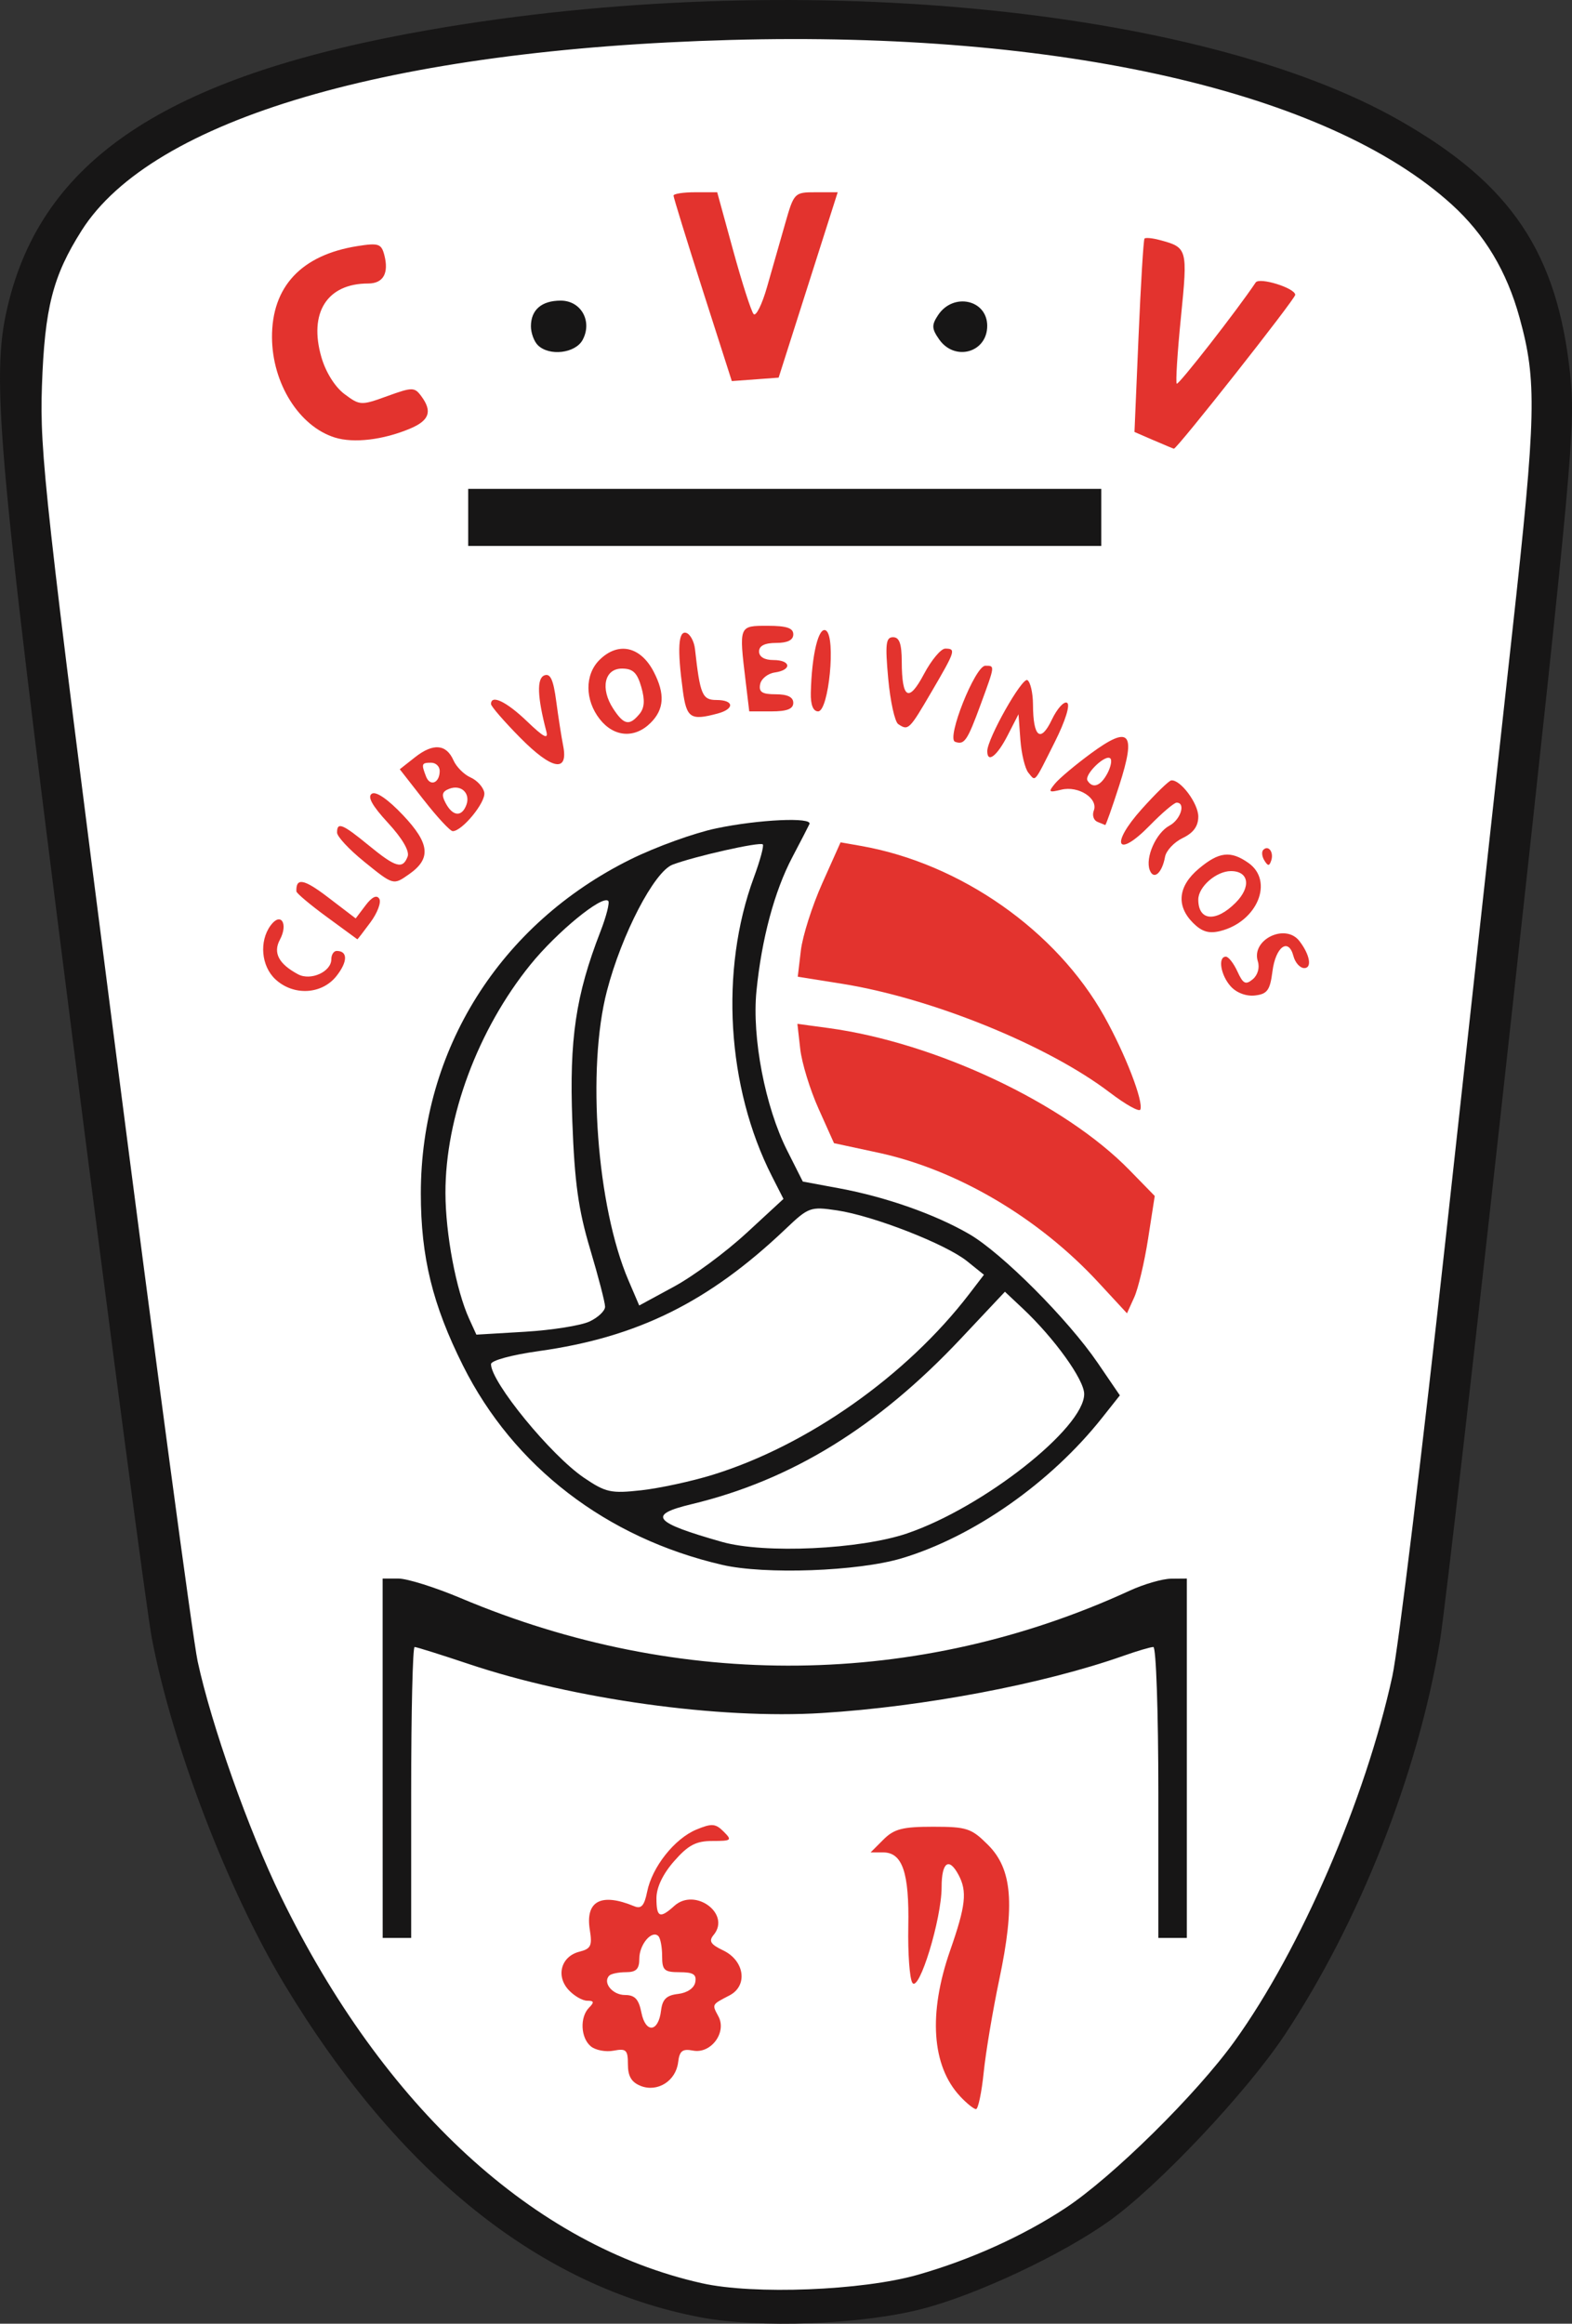
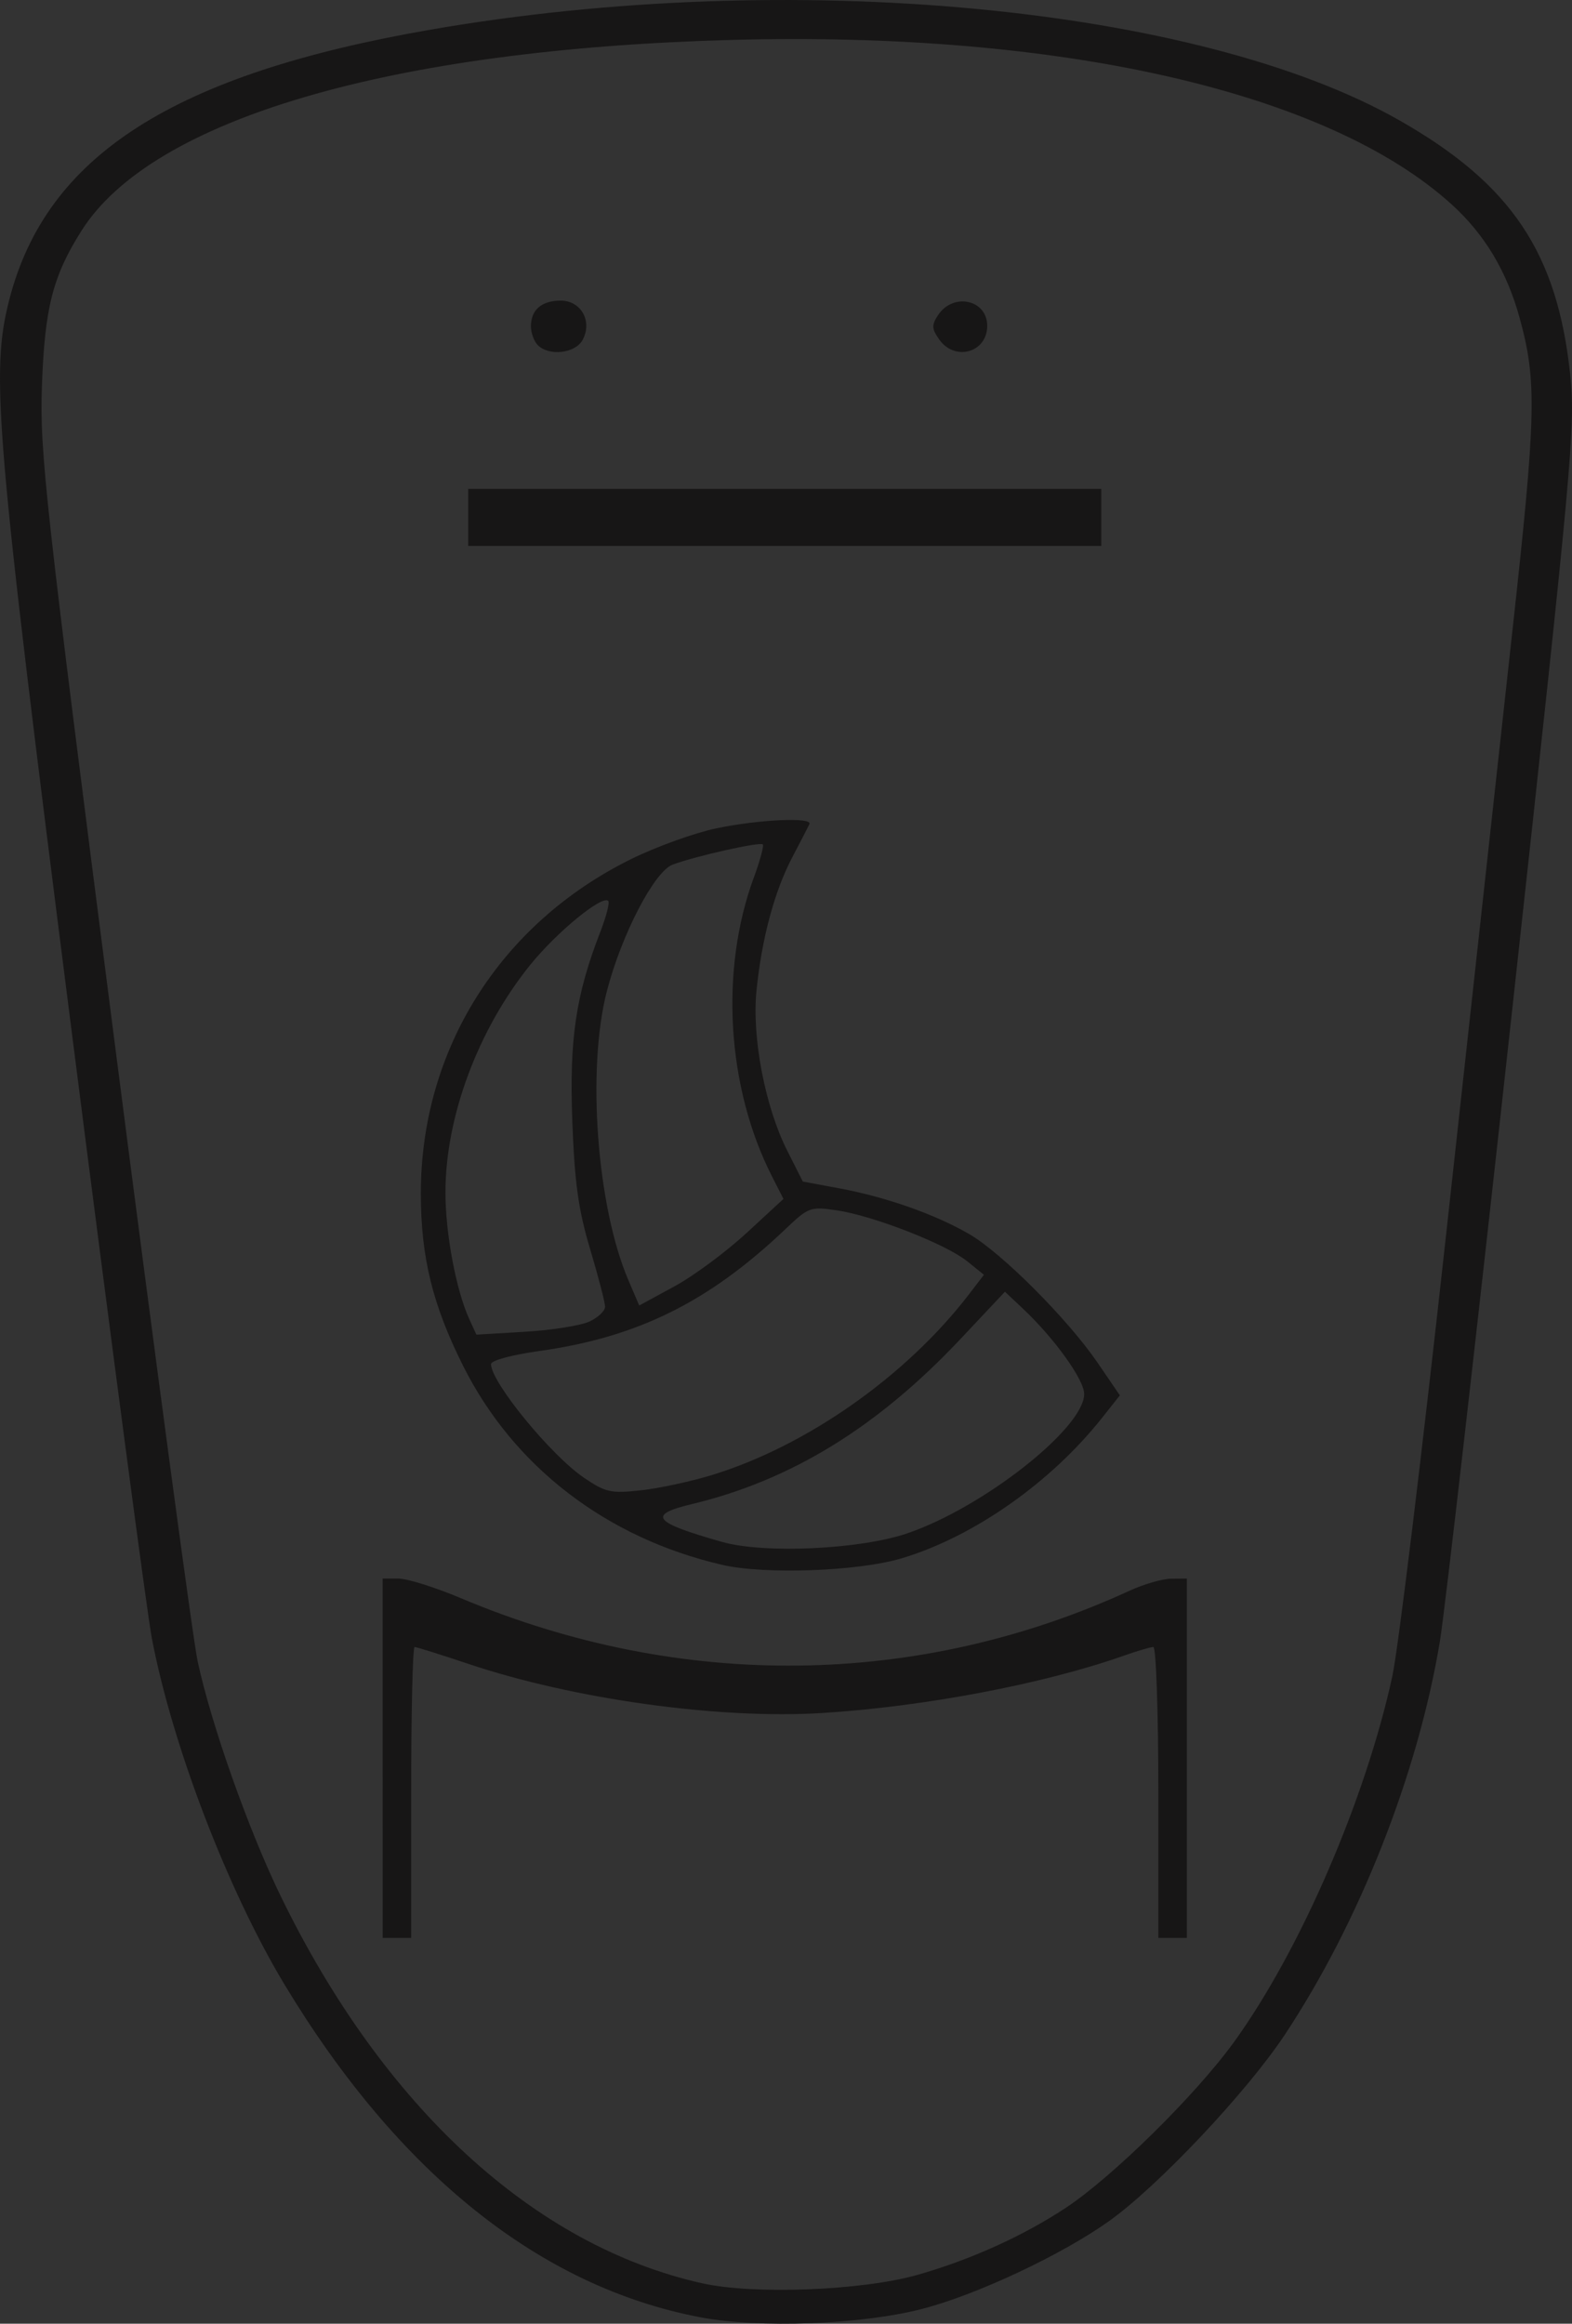
<svg xmlns="http://www.w3.org/2000/svg" xmlns:ns1="http://www.inkscape.org/namespaces/inkscape" xmlns:ns2="http://sodipodi.sourceforge.net/DTD/sodipodi-0.dtd" width="72.923mm" height="107.766mm" viewBox="0 0 72.923 107.766" version="1.1" id="svg5" ns1:version="1.1 (c68e22c387, 2021-05-23)" ns2:docname="VINAROS.svg">
  <rect x="0" y="0" width="72.923" height="107.766" fill="#333333" stroke="none" />
  <ns2:namedview id="namedview7" pagecolor="#505050" bordercolor="#eeeeee" borderopacity="1" ns1:pageshadow="0" ns1:pageopacity="0" ns1:pagecheckerboard="0" ns1:document-units="mm" showgrid="false" fit-margin-top="0" fit-margin-left="0" fit-margin-right="0" fit-margin-bottom="0" ns1:zoom="8.1840269" ns1:cx="62.560889" ns1:cy="33.052188" ns1:window-width="1920" ns1:window-height="1001" ns1:window-x="-9" ns1:window-y="-9" ns1:window-maximized="1" ns1:current-layer="layer1" />
  <defs id="defs2" />
  <g ns1:label="Capa 1" ns1:groupmode="layer" id="layer1" transform="translate(-206.509,-51.144)">
-     <path style="fill:#ffffff;stroke:#000000;stroke-width:0.265px;stroke-linecap:butt;stroke-linejoin:miter;stroke-opacity:1" d="m 207.543,68.214 0.065,5.755 1.035,10.248 2.392,14.904 1.778,12.479 1.099,11.089 1.552,7.565 3.298,8.826 c 0,0 4.72,8.147 4.849,8.47 0.129,0.323 3.524,3.621 3.524,3.621 l 3.686,3.201 c 0,0 1.616,1.035 1.778,1.099 0.162,0.065 2.166,1.099 2.974,1.325 0.808,0.226 2.134,0.485 3.492,1.002 1.358,0.517 3.653,0.841 4.17,0.841 0.517,0 1.81,-0.55 2.586,-0.582 0.776,-0.032 3.298,-0.582 3.298,-0.582 l 3.136,-1.196 7.209,-3.718 1.519,-2.748 4.429,-4.235 3.686,-7.468 3.136,-9.602 0.97,-5.399 0.065,-5.173 1.325,-7.759 1.778,-16.1 1.746,-20.529 0.162,-7.888 c 0,0 -2.554,-4.364 -2.619,-4.494 -0.065,-0.129 -3.265,-2.748 -3.265,-2.748 l -3.33,-1.94 -11.8,-3.427 -17.587,-0.97 c 0,0 -15.453,1.261 -15.486,1.487 -0.032,0.226 -6.304,2.263 -6.304,2.263 l -6.11,2.877 -2.942,3.621 c 0,0 -0.517,2.004 -0.582,2.134 -0.065,0.129 -0.356,2.166 -0.356,2.166 z" id="path908" />
-     <path style="fill:#e3332e;stroke-width:0.265" d="m 251.046,148.363 c -1.315,-1.404 -1.481,-3.841 -0.461,-6.762 0.726,-2.079 0.799,-2.739 0.388,-3.508 -0.446,-0.834 -0.784,-0.587 -0.784,0.572 0,1.477 -1.05,4.908 -1.357,4.434 -0.127,-0.197 -0.212,-1.372 -0.188,-2.611 0.047,-2.5 -0.271,-3.435 -1.169,-3.435 h -0.579 l 0.595,-0.595 c 0.494,-0.494 0.885,-0.595 2.303,-0.595 1.566,0 1.777,0.07 2.549,0.842 1.121,1.121 1.257,2.75 0.52,6.249 -0.3,1.426 -0.625,3.361 -0.721,4.299 -0.096,0.938 -0.257,1.706 -0.357,1.706 -0.1,0 -0.433,-0.268 -0.74,-0.595 z m -14.814,-0.48 c -0.427,-0.166 -0.595,-0.447 -0.595,-0.996 0,-0.674 -0.079,-0.75 -0.663,-0.639 -0.365,0.07 -0.841,-0.021 -1.058,-0.201 -0.475,-0.395 -0.517,-1.359 -0.078,-1.798 0.247,-0.247 0.227,-0.318 -0.091,-0.318 -0.225,0 -0.617,-0.23 -0.871,-0.51 -0.59,-0.652 -0.33,-1.551 0.509,-1.762 0.533,-0.134 0.604,-0.279 0.486,-1.005 -0.219,-1.347 0.519,-1.743 2.061,-1.104 0.326,0.135 0.467,-0.025 0.598,-0.675 0.229,-1.146 1.273,-2.462 2.284,-2.881 0.715,-0.296 0.886,-0.283 1.263,0.093 0.405,0.405 0.368,0.436 -0.519,0.436 -0.762,0 -1.121,0.189 -1.776,0.935 -0.524,0.596 -0.821,1.22 -0.821,1.72 0,0.894 0.159,0.962 0.828,0.356 0.961,-0.869 2.637,0.367 1.825,1.346 -0.238,0.287 -0.145,0.437 0.441,0.717 0.995,0.475 1.159,1.638 0.295,2.088 -0.836,0.435 -0.819,0.404 -0.513,0.977 0.396,0.74 -0.347,1.741 -1.175,1.583 -0.497,-0.095 -0.631,0.009 -0.695,0.541 -0.105,0.866 -0.951,1.402 -1.734,1.099 z m 0.942,-3.493 c 0.063,-0.527 0.251,-0.711 0.791,-0.773 0.423,-0.049 0.745,-0.269 0.797,-0.545 0.068,-0.36 -0.094,-0.463 -0.725,-0.463 -0.716,0 -0.813,-0.089 -0.813,-0.75 0,-0.412 -0.078,-0.828 -0.174,-0.924 -0.301,-0.301 -0.884,0.388 -0.884,1.044 0,0.483 -0.144,0.629 -0.617,0.629 -0.34,0 -0.689,0.071 -0.776,0.158 -0.322,0.322 0.146,0.9 0.727,0.9 0.459,0 0.639,0.192 0.763,0.816 0.195,0.975 0.791,0.914 0.911,-0.093 z m 20.291,-33.768 c -2.777,-3.005 -6.564,-5.235 -10.226,-6.022 l -2.042,-0.439 -0.717,-1.599 c -0.395,-0.879 -0.777,-2.124 -0.849,-2.767 l -0.132,-1.168 1.427,0.193 c 4.987,0.675 10.951,3.487 13.977,6.588 l 1.173,1.202 -0.308,1.98 c -0.169,1.089 -0.459,2.314 -0.644,2.721 l -0.336,0.741 z m 0.529,-8.807 c -2.873,-2.194 -8.278,-4.387 -12.451,-5.051 l -2.027,-0.323 0.144,-1.218 c 0.079,-0.67 0.526,-2.072 0.993,-3.116 l 0.849,-1.898 0.955,0.168 c 4.612,0.813 9.055,3.927 11.279,7.904 0.974,1.741 1.825,3.943 1.672,4.322 -0.049,0.122 -0.685,-0.233 -1.413,-0.789 z m 5.609,-4.922 c -0.469,-0.518 -0.611,-1.381 -0.227,-1.381 0.122,0 0.363,0.31 0.536,0.688 0.261,0.572 0.38,0.633 0.71,0.36 0.232,-0.193 0.33,-0.538 0.236,-0.833 -0.318,-1.003 1.277,-1.782 1.927,-0.942 0.486,0.627 0.6,1.257 0.228,1.257 -0.197,0 -0.423,-0.251 -0.503,-0.557 -0.228,-0.873 -0.828,-0.436 -0.974,0.71 -0.111,0.873 -0.239,1.05 -0.808,1.116 -0.405,0.047 -0.855,-0.12 -1.124,-0.418 z m -44.32,-0.333 c -0.656,-0.611 -0.758,-1.76 -0.223,-2.493 0.473,-0.646 0.834,-0.091 0.431,0.662 -0.324,0.605 -0.052,1.12 0.844,1.6 0.586,0.314 1.543,-0.117 1.543,-0.695 0,-0.213 0.112,-0.388 0.249,-0.388 0.52,0 0.517,0.493 -0.007,1.16 -0.68,0.865 -1.998,0.936 -2.838,0.153 z m 2.384,-2.893 c -0.772,-0.565 -1.406,-1.098 -1.409,-1.185 -0.024,-0.648 0.347,-0.579 1.464,0.274 l 1.287,0.982 0.456,-0.604 c 0.296,-0.393 0.52,-0.501 0.638,-0.309 0.1,0.162 -0.084,0.655 -0.409,1.094 -0.325,0.44 -0.598,0.794 -0.607,0.788 -0.009,-0.006 -0.648,-0.474 -1.419,-1.039 z m 40.187,0.28 c -0.793,-0.793 -0.698,-1.705 0.262,-2.513 0.937,-0.788 1.475,-0.852 2.302,-0.273 1.201,0.841 0.418,2.735 -1.307,3.163 -0.521,0.129 -0.848,0.031 -1.257,-0.377 z m 1.971,-0.934 c 0.733,-0.733 0.625,-1.47 -0.215,-1.47 -0.679,0 -1.514,0.728 -1.514,1.32 0,0.994 0.814,1.065 1.729,0.15 z m -40.453,-1.933 c -0.674,-0.546 -1.227,-1.141 -1.227,-1.323 -0.002,-0.508 0.247,-0.408 1.471,0.595 1.254,1.027 1.572,1.119 1.802,0.519 0.098,-0.254 -0.245,-0.842 -0.91,-1.564 -0.738,-0.8 -0.968,-1.217 -0.748,-1.354 0.196,-0.121 0.752,0.262 1.451,1.003 1.236,1.308 1.307,2.008 0.28,2.728 -0.745,0.522 -0.721,0.528 -2.12,-0.603 z m 36.473,0.421 c -0.222,-0.578 0.29,-1.733 0.915,-2.067 0.521,-0.279 0.765,-1.065 0.331,-1.065 -0.116,0 -0.676,0.476 -1.244,1.058 -1.531,1.567 -1.862,0.899 -0.376,-0.758 0.643,-0.717 1.259,-1.316 1.368,-1.331 0.419,-0.057 1.257,1.061 1.257,1.678 0,0.444 -0.227,0.756 -0.724,0.994 -0.398,0.191 -0.767,0.584 -0.819,0.874 -0.136,0.752 -0.525,1.092 -0.707,0.617 z m 5.316,-0.451 c -0.114,-0.184 -0.136,-0.407 -0.048,-0.494 0.237,-0.237 0.495,0.111 0.367,0.495 -0.09,0.269 -0.152,0.269 -0.319,-10e-4 z m -38.986,-2.794 -1.121,-1.436 0.71,-0.559 c 0.841,-0.661 1.448,-0.611 1.782,0.147 0.133,0.302 0.49,0.659 0.792,0.792 0.302,0.133 0.589,0.448 0.636,0.699 0.083,0.439 -1.022,1.792 -1.463,1.792 -0.118,0 -0.719,-0.646 -1.335,-1.436 z m 1.965,0.227 c 0.208,-0.543 -0.236,-0.97 -0.788,-0.758 -0.338,0.13 -0.376,0.281 -0.167,0.67 0.327,0.611 0.74,0.649 0.955,0.088 z m -1.234,-1.585 c 0,-0.21 -0.179,-0.381 -0.397,-0.381 -0.445,0 -0.463,0.049 -0.237,0.638 0.186,0.484 0.634,0.303 0.634,-0.257 z m 30.508,2.359 c -0.174,-0.071 -0.248,-0.305 -0.165,-0.521 0.216,-0.564 -0.711,-1.162 -1.503,-0.969 -0.594,0.144 -0.624,0.116 -0.296,-0.283 0.201,-0.244 0.953,-0.875 1.671,-1.402 1.802,-1.322 2.103,-0.978 1.307,1.493 -0.328,1.019 -0.62,1.843 -0.648,1.832 -0.028,-0.011 -0.193,-0.079 -0.367,-0.149 z m 0.46,-2.234 c 0.162,-0.304 0.227,-0.62 0.143,-0.704 -0.221,-0.221 -1.228,0.755 -1.06,1.027 0.239,0.386 0.606,0.257 0.916,-0.323 z m -3.66,-0.042 c -0.156,-0.188 -0.323,-0.876 -0.371,-1.528 l -0.087,-1.185 -0.509,0.992 c -0.487,0.95 -0.94,1.297 -0.94,0.72 0,-0.578 1.619,-3.444 1.861,-3.294 0.141,0.087 0.257,0.597 0.26,1.135 0.006,1.519 0.352,1.795 0.875,0.699 0.247,-0.518 0.566,-0.869 0.708,-0.781 0.151,0.094 -0.083,0.842 -0.563,1.8 -0.994,1.982 -0.888,1.858 -1.233,1.443 z M 230.644,85.362 c -0.747,-0.757 -1.358,-1.461 -1.358,-1.566 0,-0.459 0.718,-0.114 1.672,0.802 0.773,0.742 0.998,0.859 0.894,0.463 -0.419,-1.598 -0.449,-2.457 -0.09,-2.595 0.277,-0.106 0.417,0.199 0.549,1.197 0.098,0.737 0.242,1.663 0.321,2.058 0.254,1.271 -0.515,1.131 -1.988,-0.36 z m 20.168,0.183 c -0.411,-0.152 0.933,-3.526 1.405,-3.526 0.45,0 0.454,-0.032 -0.209,1.776 -0.629,1.714 -0.763,1.91 -1.196,1.75 z m -16.48,-1.048 c -0.694,-0.882 -0.702,-2.059 -0.019,-2.742 0.866,-0.866 1.909,-0.64 2.523,0.548 0.529,1.022 0.486,1.734 -0.142,2.362 -0.738,0.738 -1.703,0.67 -2.362,-0.168 z m 1.837,-0.234 c 0.239,-0.288 0.264,-0.646 0.089,-1.257 -0.191,-0.665 -0.389,-0.855 -0.897,-0.855 -0.816,0 -1.016,0.93 -0.401,1.867 0.491,0.75 0.747,0.801 1.209,0.244 z m 12.008,0.464 c -0.16,-0.107 -0.369,-1.058 -0.465,-2.113 -0.146,-1.61 -0.11,-1.918 0.225,-1.918 0.292,0 0.4,0.301 0.403,1.124 0.006,1.745 0.321,1.923 1.032,0.582 0.344,-0.648 0.787,-1.177 0.985,-1.177 0.509,0 0.477,0.101 -0.632,1.997 -1.039,1.778 -1.08,1.817 -1.547,1.505 z m -9.992,-1.554 c -0.264,-1.93 -0.212,-2.8 0.162,-2.676 0.182,0.06 0.363,0.397 0.402,0.75 0.236,2.12 0.338,2.361 0.999,2.361 0.814,0 0.849,0.414 0.054,0.627 -1.26,0.338 -1.442,0.218 -1.618,-1.061 z m 2.914,-0.426 c -0.312,-2.6 -0.32,-2.58 1.019,-2.58 0.882,0 1.191,0.103 1.191,0.397 0,0.265 -0.265,0.397 -0.794,0.397 -0.529,0 -0.794,0.132 -0.794,0.397 0,0.247 0.25,0.397 0.661,0.397 0.822,0 0.877,0.462 0.069,0.577 -0.326,0.046 -0.632,0.293 -0.681,0.548 -0.069,0.36 0.093,0.463 0.725,0.463 0.546,0 0.813,0.13 0.813,0.397 0,0.284 -0.29,0.397 -1.021,0.397 h -1.021 z m 3.023,0.529 c 0.04,-1.77 0.364,-3.102 0.703,-2.89 0.468,0.292 0.132,3.75 -0.364,3.75 -0.232,0 -0.352,-0.303 -0.339,-0.86 z m 15.898,-11.715 -0.884,-0.384 0.189,-4.435 c 0.104,-2.439 0.228,-4.479 0.276,-4.533 0.048,-0.054 0.361,-0.025 0.695,0.064 1.302,0.347 1.314,0.39 0.995,3.585 -0.164,1.637 -0.251,3.023 -0.194,3.08 0.08,0.08 2.818,-3.43 3.661,-4.693 0.173,-0.26 1.835,0.259 1.835,0.573 0,0.193 -5.495,7.16 -5.629,7.136 -0.033,-0.006 -0.457,-0.183 -0.943,-0.394 z m -37.972,-0.124 c -1.656,-0.514 -2.909,-2.505 -2.921,-4.642 -0.014,-2.357 1.363,-3.828 3.97,-4.239 0.969,-0.153 1.103,-0.108 1.239,0.411 0.222,0.849 -0.047,1.325 -0.749,1.325 -1.906,0 -2.766,1.357 -2.168,3.42 0.201,0.695 0.63,1.379 1.07,1.708 0.714,0.533 0.769,0.536 1.98,0.097 1.163,-0.422 1.267,-0.423 1.576,-0.009 0.534,0.715 0.387,1.139 -0.529,1.521 -1.241,0.518 -2.599,0.678 -3.468,0.408 z m 17.056,-6.842 c -0.743,-2.323 -1.351,-4.293 -1.351,-4.379 0,-0.086 0.456,-0.156 1.013,-0.156 h 1.013 l 0.744,2.712 c 0.409,1.492 0.835,2.813 0.945,2.937 0.11,0.124 0.391,-0.442 0.624,-1.257 0.233,-0.815 0.61,-2.137 0.839,-2.937 0.411,-1.437 0.428,-1.455 1.427,-1.455 h 1.011 l -1.37,4.299 -1.37,4.299 -1.086,0.08 -1.086,0.08 z" id="path898" />
    <path style="fill:#171616;stroke-width:0.265" d="m 238.988,158.61 c -7.411,-1.406 -13.987,-6.664 -19.267,-15.406 -2.629,-4.353 -5.215,-11.092 -6.167,-16.074 -0.223,-1.164 -1.894,-13.807 -3.713,-28.096 -3.552,-27.894 -3.782,-30.591 -2.893,-34.021 1.727,-6.665 7.617,-10.429 19.56,-12.498 16.626,-2.881 35.6,-1.1 44.932,4.218 5.181,2.952 7.315,6.135 7.909,11.793 0.249,2.371 0.096,4.041 -2.682,29.369 -1.62,14.77 -3.133,27.986 -3.363,29.369 -1.018,6.14 -3.737,13.033 -7.202,18.256 -1.756,2.646 -5.852,6.992 -8.123,8.616 -2.205,1.578 -6.179,3.444 -8.716,4.094 -2.837,0.726 -7.535,0.9 -10.274,0.381 z m 10.096,-1.968 c 2.445,-0.697 4.879,-1.796 6.847,-3.093 2.185,-1.44 6.074,-5.274 7.848,-7.738 3.062,-4.252 6.071,-11.211 7.317,-16.921 0.275,-1.258 1.4,-10.503 2.502,-20.544 1.101,-10.041 2.481,-22.602 3.066,-27.914 1.11,-10.073 1.145,-11.613 0.336,-14.552 -0.591,-2.15 -1.617,-3.862 -3.143,-5.249 -5.752,-5.226 -18.149,-8.055 -33.458,-7.634 -15.792,0.434 -26.831,3.675 -30.103,8.837 -1.339,2.113 -1.716,3.592 -1.842,7.221 -0.106,3.062 0.143,5.312 3.355,30.295 1.908,14.843 3.649,27.821 3.868,28.839 0.638,2.96 2.365,7.837 3.864,10.914 4.764,9.779 11.747,16.19 19.535,17.932 2.401,0.537 7.438,0.34 10.008,-0.393 z m -24.825,-23.955 v -8.334 h 0.736 c 0.405,0 1.706,0.409 2.891,0.909 10.172,4.29 21.212,4.166 31.033,-0.35 0.655,-0.301 1.518,-0.55 1.918,-0.553 l 0.728,-0.006 v 8.334 8.334 h -0.661 -0.661 v -6.747 c 0,-3.711 -0.104,-6.747 -0.231,-6.747 -0.127,0 -0.752,0.184 -1.389,0.409 -3.699,1.306 -9.259,2.361 -13.985,2.653 -4.778,0.296 -11.497,-0.637 -16.382,-2.273 -1.295,-0.434 -2.426,-0.789 -2.514,-0.789 -0.088,0 -0.159,3.036 -0.159,6.747 v 6.747 h -0.661 -0.661 z m 15.743,-8.972 c -5.362,-1.242 -9.674,-4.557 -12.015,-9.237 -1.413,-2.823 -1.956,-5.041 -1.956,-7.985 0,-6.66 3.667,-12.497 9.738,-15.499 1.164,-0.576 2.95,-1.221 3.969,-1.434 1.974,-0.413 4.469,-0.527 4.32,-0.198 -0.049,0.109 -0.408,0.802 -0.796,1.54 -0.828,1.573 -1.423,3.791 -1.662,6.205 -0.214,2.159 0.404,5.372 1.422,7.39 l 0.728,1.444 1.698,0.315 c 2.157,0.4 4.44,1.204 6.019,2.119 1.516,0.878 4.583,3.952 5.965,5.978 l 1.026,1.504 -0.821,1.036 c -2.387,3.014 -5.97,5.525 -9.301,6.521 -2.027,0.605 -6.349,0.762 -8.334,0.302 z m 8.599,-1.461 c 3.53,-1.205 8.202,-4.885 8.202,-6.46 0,-0.665 -1.386,-2.592 -2.863,-3.979 l -0.814,-0.764 -2.045,2.174 c -3.865,4.109 -7.868,6.569 -12.49,7.678 -2.069,0.496 -1.79,0.842 1.411,1.75 1.962,0.556 6.406,0.35 8.599,-0.398 z m -9.039,-2.71 c 4.402,-1.358 9.006,-4.602 11.907,-8.387 l 0.684,-0.893 -0.784,-0.631 c -0.985,-0.793 -4.345,-2.105 -6.032,-2.355 -1.234,-0.183 -1.318,-0.153 -2.381,0.858 -3.568,3.393 -6.865,5.026 -11.442,5.666 -1.277,0.179 -2.228,0.438 -2.228,0.607 0,0.835 2.781,4.231 4.315,5.27 1.01,0.683 1.247,0.735 2.654,0.58 0.849,-0.094 2.338,-0.416 3.307,-0.715 z m -5.712,-7.109 c 0.4,-0.186 0.728,-0.496 0.728,-0.689 0,-0.193 -0.312,-1.394 -0.693,-2.67 -0.547,-1.831 -0.721,-3.081 -0.827,-5.938 -0.142,-3.813 0.159,-5.839 1.302,-8.785 0.276,-0.71 0.439,-1.353 0.364,-1.428 -0.281,-0.281 -2.383,1.442 -3.611,2.959 -2.436,3.011 -3.948,7.073 -3.94,10.59 0.004,1.902 0.495,4.505 1.1,5.833 l 0.335,0.734 2.257,-0.134 c 1.242,-0.074 2.585,-0.287 2.985,-0.473 z m 7.277,-4.096 1.726,-1.593 -0.536,-1.053 c -2.095,-4.118 -2.424,-9.556 -0.838,-13.854 0.289,-0.783 0.476,-1.474 0.415,-1.534 -0.13,-0.13 -3.165,0.552 -4.186,0.94 -0.849,0.323 -2.36,3.228 -3.044,5.855 -0.943,3.62 -0.469,10 0.998,13.422 l 0.5,1.167 1.619,-0.879 c 0.891,-0.483 2.396,-1.595 3.345,-2.472 z M 228.228,75.14 V 73.817 h 14.684 14.684 v 1.323 1.323 h -14.684 -14.684 z m 3.228,-7.99 c -0.175,-0.175 -0.318,-0.568 -0.318,-0.873 0,-0.764 0.495,-1.191 1.382,-1.191 0.944,0 1.479,0.956 1.018,1.819 -0.337,0.629 -1.555,0.772 -2.082,0.245 z m 18.619,-0.266 c -0.347,-0.496 -0.355,-0.664 -0.051,-1.124 0.704,-1.065 2.281,-0.722 2.281,0.496 0,1.241 -1.504,1.665 -2.23,0.628 z" id="path892" />
  </g>
</svg>